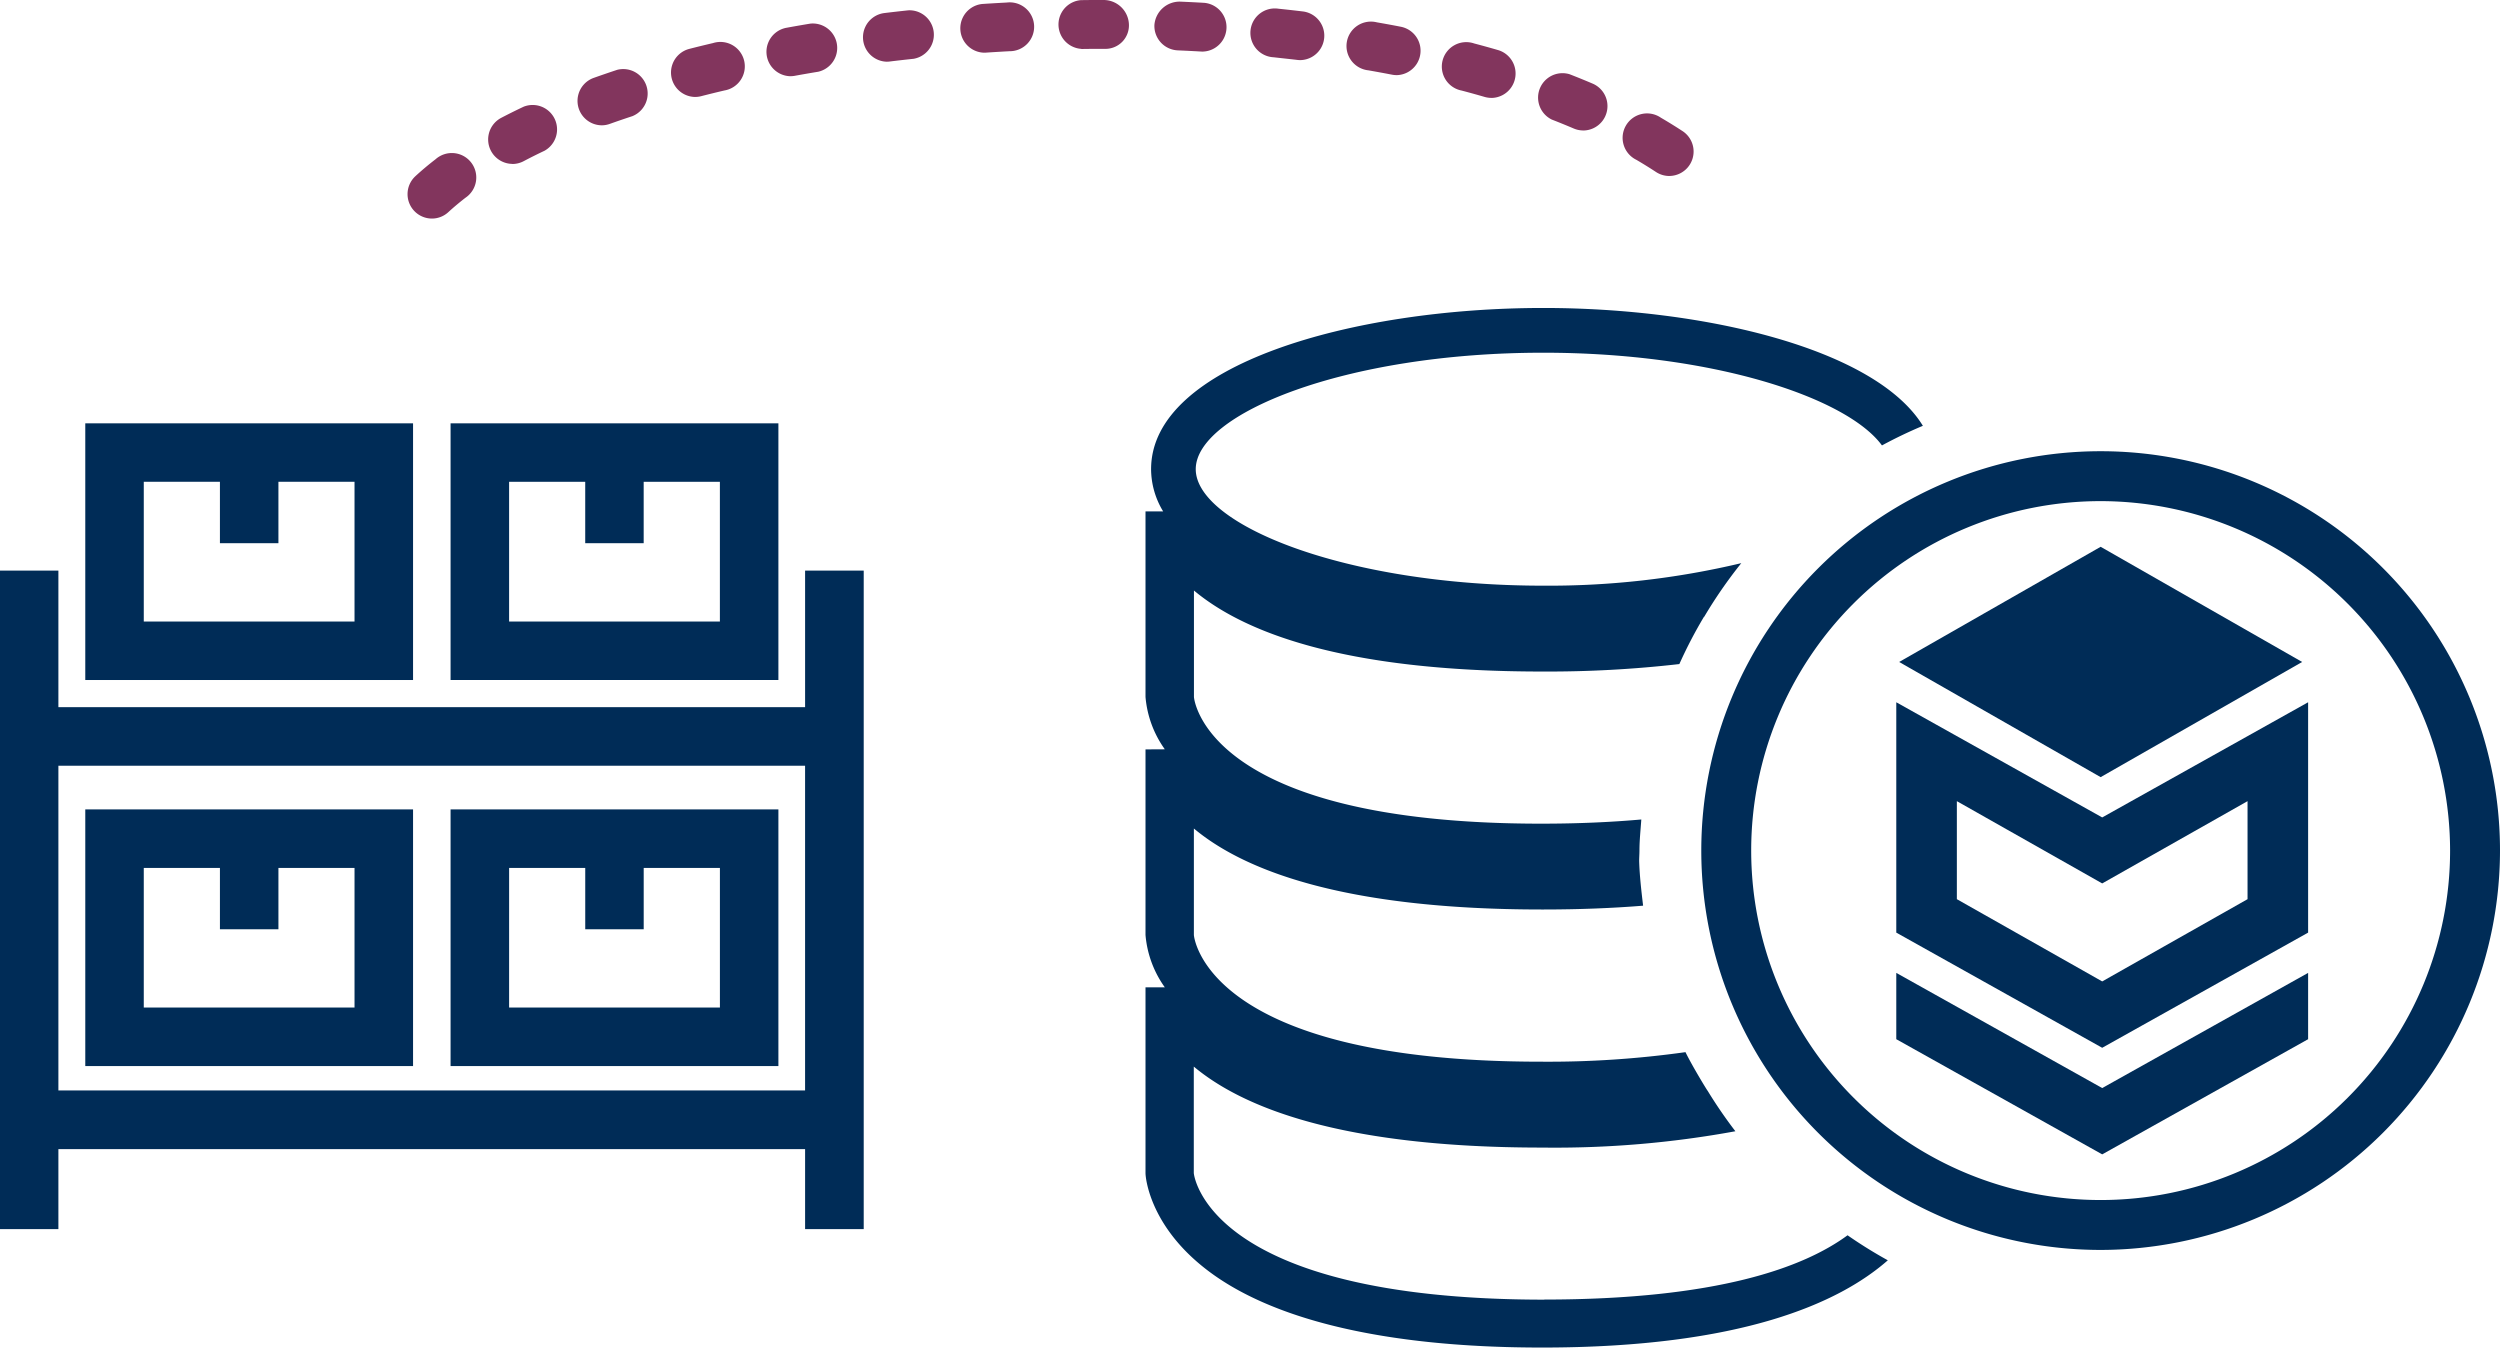
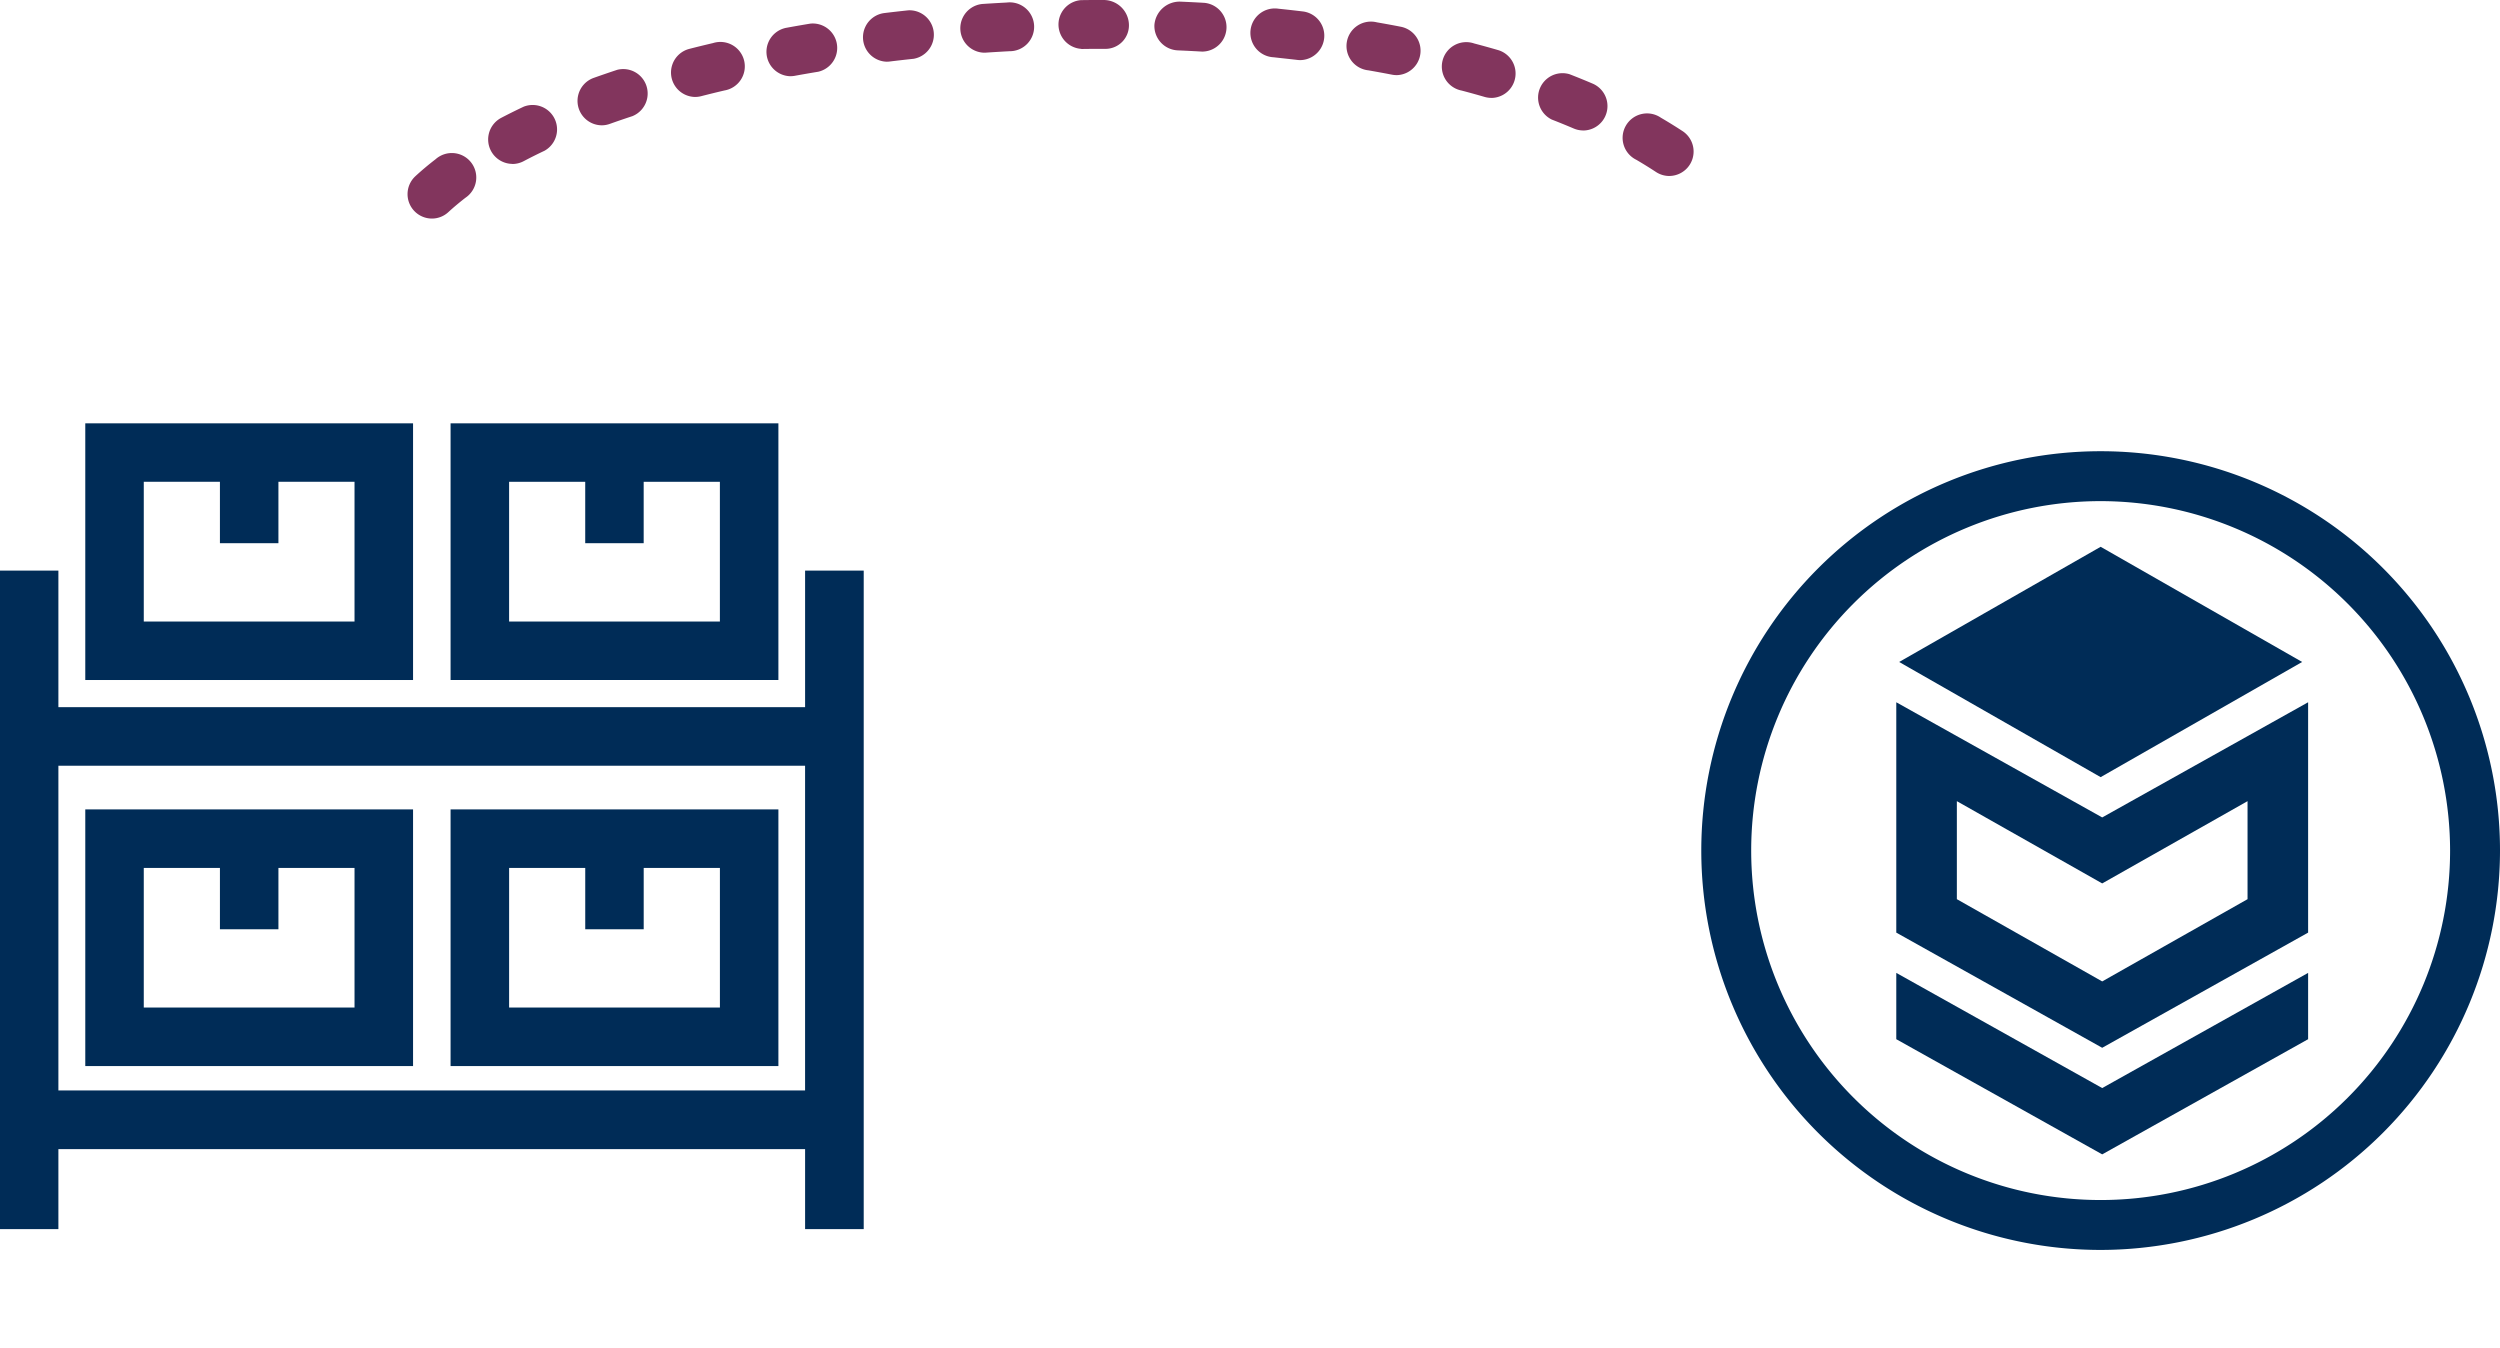
<svg xmlns="http://www.w3.org/2000/svg" width="143.262" height="77.223" viewBox="0 0 143.262 77.223">
  <defs>
    <clipPath id="clip-path">
      <path id="Rectangle_31" fill="none" d="M0 0H143.262V77.223H0z" />
    </clipPath>
    <style>
            .cls-4{fill:#002c57}
        </style>
  </defs>
  <g id="Group_32" transform="translate(-773 -2173)">
    <g id="Group_31" transform="translate(773 2173)">
      <g id="Group_30" clip-path="url(#clip-path)">
        <path id="Path_61" fill="#82355d" d="M35.038 12.525a1.4 1.4 0 0 1-.945-2.426q.542-.5 1.159-.974a1.4 1.4 0 1 1 1.708 2.21c-.346.269-.672.542-.978.822a1.386 1.386 0 0 1-.944.368m70.914-2.44a1.393 1.393 0 0 1-.763-.228q-.55-.361-1.129-.7a1.4 1.4 0 1 1 1.41-2.41c.428.249.842.507 1.247.771a1.4 1.4 0 0 1-.765 2.566m-66.3-.692A1.4 1.4 0 0 1 39 6.76q.632-.331 1.306-.649a1.4 1.4 0 0 1 1.192 2.526q-.619.293-1.2.6a1.39 1.39 0 0 1-.648.16m61.37-1.921a1.391 1.391 0 0 1-.547-.112q-.618-.263-1.254-.511a1.4 1.4 0 0 1 1.015-2.6q.678.263 1.333.543a1.4 1.4 0 0 1-.547 2.683m-56.247-.298a1.4 1.4 0 0 1-.473-2.713c.445-.158.9-.314 1.358-.466a1.4 1.4 0 0 1 .87 2.655q-.657.216-1.288.441a1.379 1.379 0 0 1-.471.083M95.756 5.61a1.414 1.414 0 0 1-.39-.056q-.649-.189-1.314-.364a1.4 1.4 0 1 1 .715-2.7q.7.184 1.379.382a1.4 1.4 0 0 1-.39 2.74m-45.638-.056a1.4 1.4 0 0 1-.345-2.75c.455-.117.918-.23 1.383-.339a1.4 1.4 0 1 1 .644 2.718q-.673.158-1.331.327a1.4 1.4 0 0 1-.348.044m5.46-1.188a1.4 1.4 0 0 1-.25-2.771c.464-.085.93-.167 1.4-.244a1.4 1.4 0 0 1 .453 2.757q-.683.112-1.353.235a1.492 1.492 0 0 1-.253.022m34.75-.062a1.372 1.372 0 0 1-.269-.026c-.446-.086-.9-.169-1.347-.248a1.4 1.4 0 1 1 .48-2.751c.471.082.938.167 1.4.258a1.4 1.4 0 0 1-.266 2.768M61.1 3.536a1.4 1.4 0 0 1-.162-2.784c.466-.057.936-.11 1.408-.161a1.4 1.4 0 0 1 .3 2.778c-.458.049-.913.1-1.369.156a1.287 1.287 0 0 1-.17.011m23.7-.091a1.4 1.4 0 0 1-.168-.01c-.453-.054-.907-.1-1.365-.153A1.4 1.4 0 1 1 83.557.5q.709.073 1.412.158a1.4 1.4 0 0 1-.169 2.787m-18.135-.426a1.4 1.4 0 0 1-.091-2.791c.471-.031.94-.058 1.412-.083a1.4 1.4 0 1 1 .148 2.79q-.688.037-1.374.083h-.094m12.573-.063h-.083c-.457-.026-.916-.049-1.375-.069a1.4 1.4 0 0 1-1.337-1.455A1.45 1.45 0 0 1 77.9.093q.712.029 1.421.071a1.4 1.4 0 0 1-.081 2.791M72.251 2.8a1.4 1.4 0 0 1-.018-2.792C72.661 0 73.077 0 73.526 0a1.453 1.453 0 0 1 1.458 1.4 1.347 1.347 0 0 1-1.336 1.4c-.551 0-.963 0-1.379.008z" transform="translate(-10.291)" />
        <path id="Path_62" d="M7.041 81.534h18.783v-14.71H7.041zm3.352-11.356h4.364v3.516h3.352v-3.516h4.361v8H10.393z" class="cls-4" transform="translate(-2.154 -20.443)" />
        <path id="Path_63" d="M37.2 81.534h18.786v-14.71H37.2zm3.355-11.356h4.362v3.516h3.35v-3.516h4.367v8h-12.08z" class="cls-4" transform="translate(-11.38 -20.443)" />
        <path id="Path_64" d="M47.817 84.846h1.678V47.11h-3.359v7.826H3.346V47.11H0v37.736h3.346v-4.584h42.79v4.584zM3.346 58.292h42.789V76.9H3.346z" class="cls-4" transform="translate(0 -14.412)" />
        <path id="Path_65" d="M25.824 34.951H7.041V49.66h18.783zM10.393 38.3h4.364v3.52h3.352V38.3h4.361v8.009H10.393z" class="cls-4" transform="translate(-2.154 -10.692)" />
        <path id="Path_66" d="M55.986 34.951H37.2V49.66h18.786zM40.554 38.3h4.362v3.52h3.35V38.3h4.367v8.009H40.554z" class="cls-4" transform="translate(-11.38 -10.692)" />
        <path id="Path_67" d="M163.347 83.024a22.885 22.885 0 1 1 22.885-22.885 22.911 22.911 0 0 1-22.885 22.885m0-42.91a20.025 20.025 0 1 0 20.025 20.025 20.048 20.048 0 0 0-20.025-20.025" class="cls-4" transform="translate(-42.97 -11.397)" />
        <path id="Path_68" d="M179.891 51.745l-11.547-6.6-11.547 6.6 11.547 6.6z" class="cls-4" transform="translate(-47.967 -13.811)" />
        <path id="Path_69" d="M168.362 64.581l-11.8-6.6v13.2l11.8 6.6 11.8-6.6v-13.2zm8.329 4.684l-8.329 4.713-8.329-4.713v-5.617l8.329 4.714 8.329-4.714z" class="cls-4" transform="translate(-47.896 -17.738)" />
        <path id="Path_70" d="M168.362 86.923l-11.8-6.6v3.8l11.8 6.6 11.8-6.6v-3.8z" class="cls-4" transform="translate(-47.896 -24.572)" />
-         <path id="Path_71" d="M117.427 82.256c-19.394-.01-20.088-7.211-20.088-7.256v-6.1c2.776 2.321 8.4 4.641 19.965 4.641a57.292 57.292 0 0 0 11.071-.936 26.566 26.566 0 0 1-1.59-2.318c-.017 0-.9-1.451-1.27-2.215a56.325 56.325 0 0 1-8.271.547c-19.306 0-19.9-7.219-19.9-7.262v-6.1c2.776 2.319 8.4 4.641 19.965 4.641 2.111 0 4.044-.078 5.778-.219-.1-.843-.2-1.695-.226-2.558 0-.2.017-.4.017-.6 0-.6.067-1.193.106-1.782-1.691.151-3.621.24-5.736.24-19.306 0-19.9-7.214-19.9-7.261v-6.1c2.776 2.321 8.4 4.643 19.965 4.643a66.216 66.216 0 0 0 7.851-.428 26.267 26.267 0 0 1 1.41-2.708h.013a26.562 26.562 0 0 1 2.127-3.075 47.617 47.617 0 0 1-11.349 1.291c-11.394 0-19.914-3.522-19.914-6.676s8.52-6.674 19.914-6.674c9.771 0 17.42 2.592 19.409 5.313q1.14-.618 2.345-1.124c-2.7-4.4-12.468-6.753-21.753-6.753-10.892 0-22.474 3.236-22.474 9.237a4.685 4.685 0 0 0 .691 2.42h-1.011v10.633a6.01 6.01 0 0 0 1.107 3l-1.107.006v10.635a6.014 6.014 0 0 0 1.107 3h-1.107V75c0 .281.243 2.911 3.274 5.356 3.728 3.02 10.379 4.644 19.439 4.644h.012c11.4 0 17.029-2.551 19.813-5a26.1 26.1 0 0 1-2.307-1.434c-2.5 1.838-7.443 3.679-17.376 3.684" class="cls-4" transform="translate(-28.929 -7.779)" />
      </g>
    </g>
  </g>
</svg>